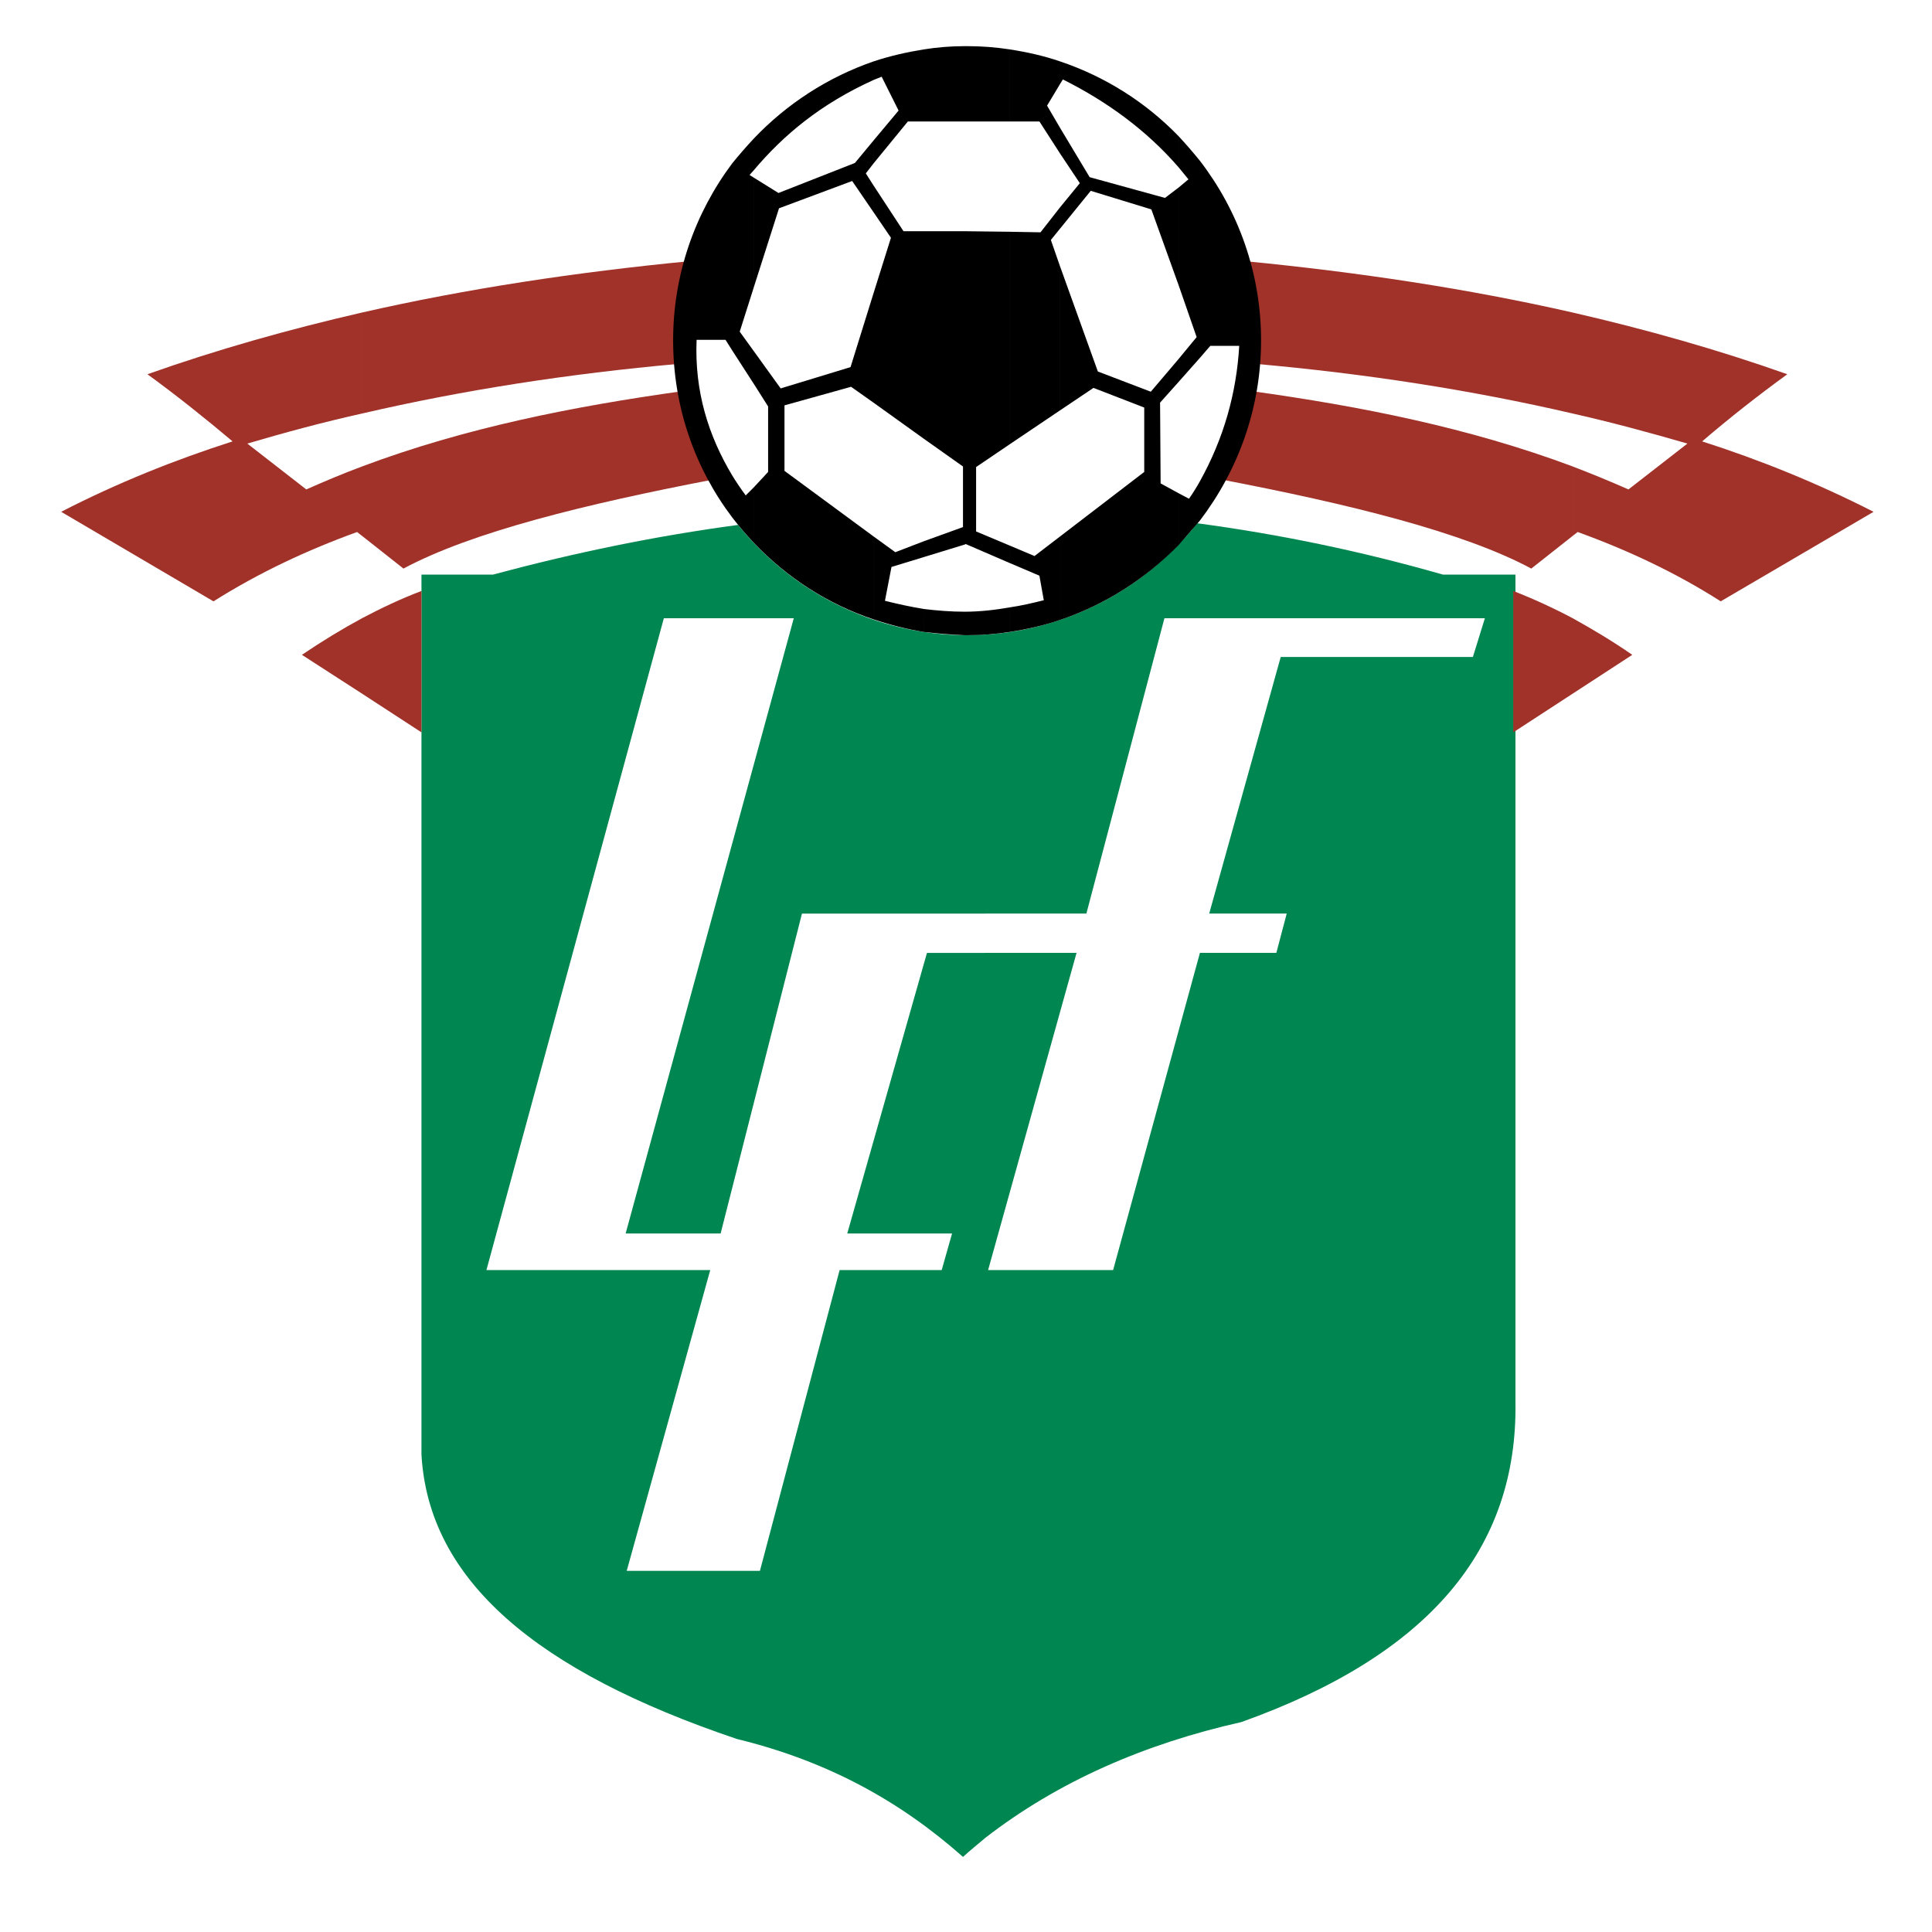
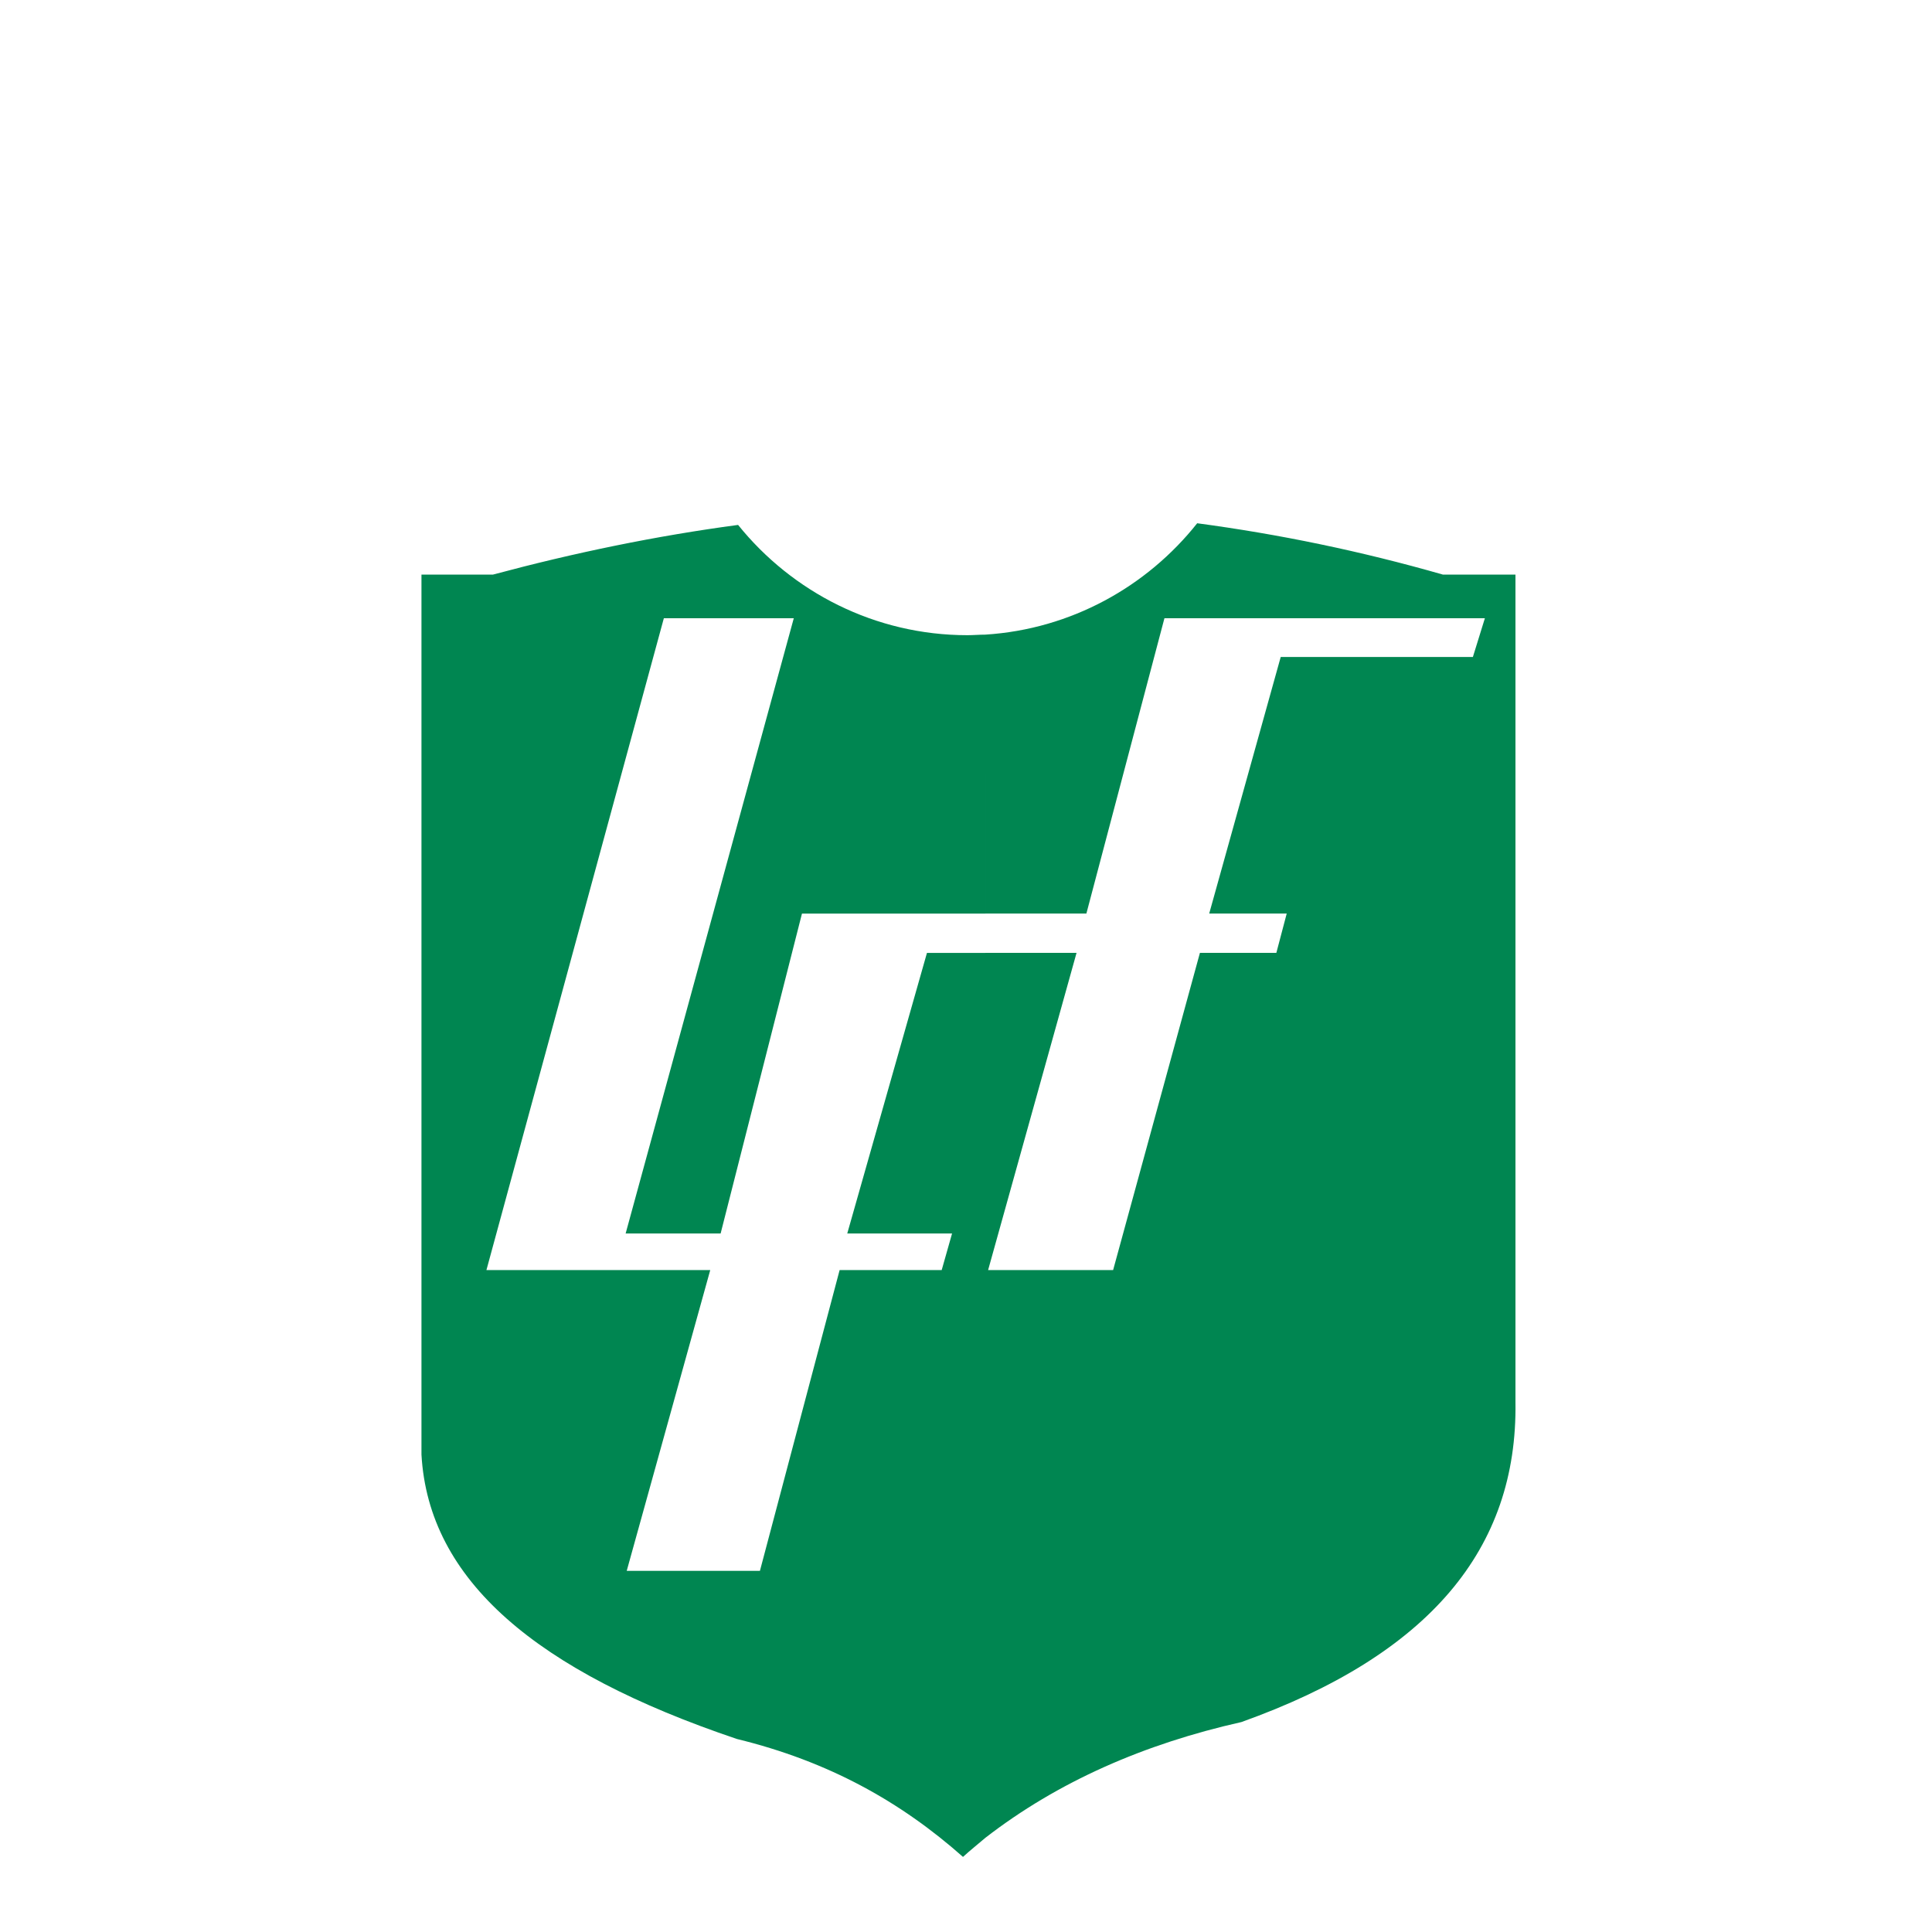
<svg xmlns="http://www.w3.org/2000/svg" version="1.0" id="Layer_1" x="0px" y="0px" width="192.756px" height="192.756px" viewBox="0 0 192.756 192.756" enable-background="new 0 0 192.756 192.756" xml:space="preserve">
  <g>
-     <polygon fill-rule="evenodd" clip-rule="evenodd" fill="#FFFFFF" points="0,0 192.756,0 192.756,192.756 0,192.756 0,0  " />
-     <path fill-rule="evenodd" clip-rule="evenodd" fill="#FFFFFF" d="M152.939,73.666l12.473-7.789   c-3.922-2.723-7.952-5.229-12.363-7.026l4.139-3.812c2.561,0.327,8.279,3.54,14.597,7.189l18.137-11.002   c-5.392-2.833-11.11-5.065-17.592-7.298l9.259-6.59c-11.873-5.774-28.158-9.967-47.711-11.928v26.416   c4.085,0.98,8.17,2.233,12.418,3.758c-4.193-0.98-8.333-1.906-12.418-2.669v117.154c12.2-5.664,18.845-15.578,19.062-30.391V73.666   L152.939,73.666z M133.877,25.41c-2.832-0.327-5.773-0.545-8.769-0.763h-0.763c-3.922-11.601-14.978-20.042-27.832-20.042   c-12.908,0-23.91,8.441-27.831,20.042h-0.545c-3.05,0.327-5.991,0.654-8.932,1.035v26.144c3.812-0.871,7.625-1.58,11.546-2.179   l0.871,1.308c-4.193,0.544-8.278,1.198-12.417,1.96v117.099c2.723,1.361,5.718,2.67,8.932,3.867   c10.893,2.668,19.934,6.318,28.158,14.27c8.66-10.131,26.524-14.16,28.757-14.977c3.213-0.818,6.154-1.854,8.823-3.105V52.915   c-4.085-0.762-8.225-1.416-12.363-1.96l0.817-1.308c3.921,0.599,7.733,1.308,11.546,2.179V25.41l-74.671,0.272   c-18.682,2.288-34.858,5.882-47.929,10.893l8.987,6.917c-5.828,2.015-11.655,4.411-17.429,7.353l18.191,11.329   c4.739-2.887,9.477-5.393,14.216-7.081l3.867,3.213c-3.268,1.416-7.298,3.703-11.874,7.08l12.527,8.442v69.715   c0.599,12.035,7.462,20.314,19.444,26.469V52.915c-4.085,0.763-8.17,1.688-12.363,2.669c4.193-1.524,8.278-2.777,12.363-3.758   V25.682L133.877,25.41L133.877,25.41z" />
    <path fill-rule="evenodd" clip-rule="evenodd" fill="#008651" d="M98.312,183.357c7.243-5.609,15.849-9.367,25.544-11.547   c18.735-6.699,27.559-17.266,27.342-31.916V57.326h-7.244c-8.17-2.342-16.34-4.03-24.51-5.12   c-5.011,6.318-12.581,10.566-21.132,11.111v27.831h10.076l7.788-29.465h31.971l-1.198,3.867h-19.172l-7.135,25.598h7.734   l-1.035,3.921h-7.625l-8.66,31.645H98.584l8.823-31.645h-9.096V183.357L98.312,183.357z M96.078,185.264   c0.708-0.652,1.471-1.252,2.233-1.906V95.07h-5.828l-7.952,27.994h10.457l-1.035,3.65H83.77l-7.952,30.01H62.528l8.333-30.01   H48.531l17.701-65.031h12.963l-16.775,61.381h9.477l8.115-31.916h18.3V63.318c-0.599,0-1.198,0.055-1.797,0.055   c-9.205,0-17.483-4.303-22.875-11.002c-8.17,1.089-16.339,2.778-24.455,4.956h-7.135v84.965c0,0.055,0,0.109,0,0.164v2.668   c0.708,12.527,11.438,21.623,31.48,28.377C82.681,175.732,89.87,179.764,96.078,185.264L96.078,185.264z" />
-     <path fill-rule="evenodd" clip-rule="evenodd" fill="#A03229" d="M156.916,53.459l0.489-0.381c4.957,1.798,9.75,4.031,14.271,6.917   l15.25-8.932c-5.665-2.887-11.329-5.174-17.103-7.026c2.669-2.288,5.501-4.521,8.497-6.699c-6.917-2.451-14.053-4.466-21.404-6.155   V41.26c3.866,0.871,7.679,1.906,11.438,2.996l-5.883,4.575c-1.852-0.817-3.703-1.58-5.555-2.287V53.459L156.916,53.459z    M156.916,69.2v-7.516c1.96,1.089,3.976,2.288,5.937,3.649L156.916,69.2L156.916,69.2z M121.895,47.85   c12.745,2.45,24.073,5.228,30.882,8.877l4.14-3.268v-6.917c-10.349-3.868-21.078-5.992-32.026-7.517   C124.291,41.967,123.257,44.909,121.895,47.85L121.895,47.85z M156.916,31.183V41.26c-10.076-2.342-20.643-3.976-31.645-4.957   c0.164-3.322-0.218-6.699-0.98-10.24C135.456,27.153,146.404,28.787,156.916,31.183L156.916,31.183z M156.916,61.684V69.2   l-5.938,3.867V58.96C152.939,59.723,154.955,60.649,156.916,61.684L156.916,61.684z M36.113,69.2v-7.516   c1.96-1.035,3.921-1.96,5.937-2.723v14.106L36.113,69.2L36.113,69.2z M36.113,53.459v-6.917   c10.294-3.868,21.078-5.992,31.971-7.517c0.654,2.941,1.634,5.882,3.05,8.824c-12.744,2.45-24.073,5.228-30.881,8.877   L36.113,53.459L36.113,53.459z M36.113,41.26c10.076-2.342,20.642-3.976,31.589-4.957c-0.163-3.322,0.218-6.699,1.035-10.24   c-11.22,1.089-22.113,2.723-32.625,5.12V41.26L36.113,41.26z M36.113,31.183V41.26c-3.922,0.871-7.734,1.906-11.438,2.996   l5.882,4.575c1.852-0.817,3.649-1.58,5.556-2.287v6.917l-0.49-0.381c-4.957,1.798-9.75,4.031-14.324,6.917L6.103,51.063   c5.61-2.887,11.329-5.174,17.102-7.026c-2.723-2.288-5.501-4.521-8.497-6.699C21.625,34.887,28.76,32.872,36.113,31.183v30.5V69.2   l-5.991-3.867c2.015-1.362,3.976-2.56,5.991-3.649V31.183L36.113,31.183z" />
-     <path fill-rule="evenodd" clip-rule="evenodd" d="M119.716,16.042c3.813,4.957,6.101,11.166,6.101,17.919   c0,6.754-2.287,12.963-6.101,17.974v-3.921c2.396-4.303,3.649-8.823,3.922-13.507h-2.887l-1.035,1.198V16.042L119.716,16.042z    M117.592,13.591c0.708,0.762,1.416,1.579,2.124,2.451v19.662l-2.124,2.396v-2.288l1.797-2.179l-1.797-5.174v-9.749l0.98-0.817   c-0.326-0.381-0.653-0.817-0.98-1.198V13.591L117.592,13.591z M119.716,51.935c-0.708,0.817-1.416,1.634-2.124,2.451v-5.174   l1.035,0.545c0.381-0.545,0.762-1.145,1.089-1.743V51.935L119.716,51.935z M105.772,6.129c4.521,1.525,8.552,4.085,11.819,7.462   v3.104c-3.159-3.649-7.08-6.536-11.547-8.769l-0.272,0.436V6.129L105.772,6.129z M117.592,54.385   c-3.268,3.322-7.298,5.937-11.819,7.462v-8.333l8.388-6.427V40.66l-5.064-1.96l-3.323,2.233V26.608l3.759,10.457l5.283,2.016   l2.777-3.268v2.288l-1.852,2.069l0.055,8.061l1.797,0.98V54.385L117.592,54.385z M117.592,18.711l-1.361,1.035l-7.516-2.069   l-2.942-4.902v2.56l1.962,2.941l-1.962,2.396v2.125l3.051-3.758l6.046,1.852l2.723,7.57V18.711L117.592,18.711z M100.762,4.931   c1.744,0.273,3.432,0.654,5.011,1.198v2.233l-1.307,2.178l1.307,2.233v2.56l-2.069-3.213h-2.941V4.931L100.762,4.931z    M105.772,61.847c-1.579,0.544-3.267,0.926-5.011,1.198v-2.451c1.145-0.164,2.288-0.436,3.378-0.708l-0.437-2.451l-2.941-1.253   V54.44l2.452,1.035l2.559-1.96V61.847L105.772,61.847z M105.772,20.671v2.125l-0.926,1.144l0.926,2.669v14.324l-5.011,3.377V23.123   l3.051,0.055L105.772,20.671L105.772,20.671z M96.514,63.373c-0.109,0-0.164,0-0.272,0V61.03c1.471,0,2.996-0.164,4.52-0.436v2.451   C99.346,63.263,97.931,63.373,96.514,63.373L96.514,63.373z M96.242,4.605c0.109,0,0.164,0,0.272,0   c1.417,0,2.832,0.108,4.248,0.326v7.189h-4.52V4.605L96.242,4.605z M100.762,23.123V44.31l-3.376,2.288v6.426l3.376,1.417v1.743   l-4.411-1.906l-0.109,0.055V23.068L100.762,23.123L100.762,23.123z M96.242,63.373c-1.361-0.055-2.723-0.164-4.085-0.327v-2.288   c1.362,0.164,2.724,0.272,4.085,0.272V63.373L96.242,63.373z M92.157,4.931c1.362-0.218,2.724-0.326,4.085-0.326v7.516h-4.085   V4.931L92.157,4.931z M96.242,23.068v31.263l-4.085,1.252v-1.579l3.921-1.417v-6.045l-3.921-2.778V23.068H96.242L96.242,23.068z    M92.157,63.045c-1.688-0.272-3.376-0.708-5.011-1.253v-8.278l2.179,1.58l2.832-1.089v1.579l-3.213,0.98l-0.653,3.377   c1.307,0.327,2.56,0.599,3.867,0.817V63.045L92.157,63.045z M87.146,6.129c1.634-0.544,3.323-0.925,5.011-1.198v7.189h-1.579   l-3.432,4.194v-2.288l2.506-2.996l-1.689-3.376c-0.272,0.109-0.544,0.218-0.817,0.327V6.129L87.146,6.129z M92.157,23.068v20.696   l-5.011-3.595V29.277l1.744-5.555l-1.744-2.56v-2.668l2.996,4.575H92.157L92.157,23.068z M87.146,61.792   c-4.575-1.524-8.659-4.194-11.927-7.625v-5.556l1.416-1.525v-6.536l-1.416-2.233v-3.268l2.668,3.703l6.971-2.124l2.288-7.353V40.17   l-2.233-1.58l-6.645,1.853v6.535l8.877,6.536V61.792L87.146,61.792z M75.219,13.81c3.268-3.432,7.353-6.1,11.927-7.68v1.853   c-5.283,2.396-8.986,5.5-11.927,8.986V13.81L75.219,13.81z M87.146,14.027l-1.852,2.232l-7.625,2.996l-2.451-1.525v10.894   l2.505-7.843l7.298-2.723l2.124,3.104v-2.668l-0.762-1.198l0.762-0.98V14.027L87.146,14.027z M75.219,54.167   c-0.763-0.817-1.471-1.634-2.179-2.56v-4.194c0.436,0.708,0.871,1.361,1.361,2.015l0.817-0.817V54.167L75.219,54.167z    M73.04,16.315c0.708-0.872,1.416-1.688,2.179-2.505v3.159c-0.164,0.163-0.272,0.327-0.436,0.49l0.436,0.272v10.894l-1.417,4.465   l1.417,1.961v3.268l-2.179-3.376V16.315v35.293c-3.704-4.902-5.882-11.002-5.882-17.647C67.158,27.371,69.336,21.271,73.04,16.315   v18.627l-0.654-1.035H69.5c-0.218,5.174,1.198,9.586,3.54,13.507v4.194V16.315L73.04,16.315z" />
  </g>
</svg>